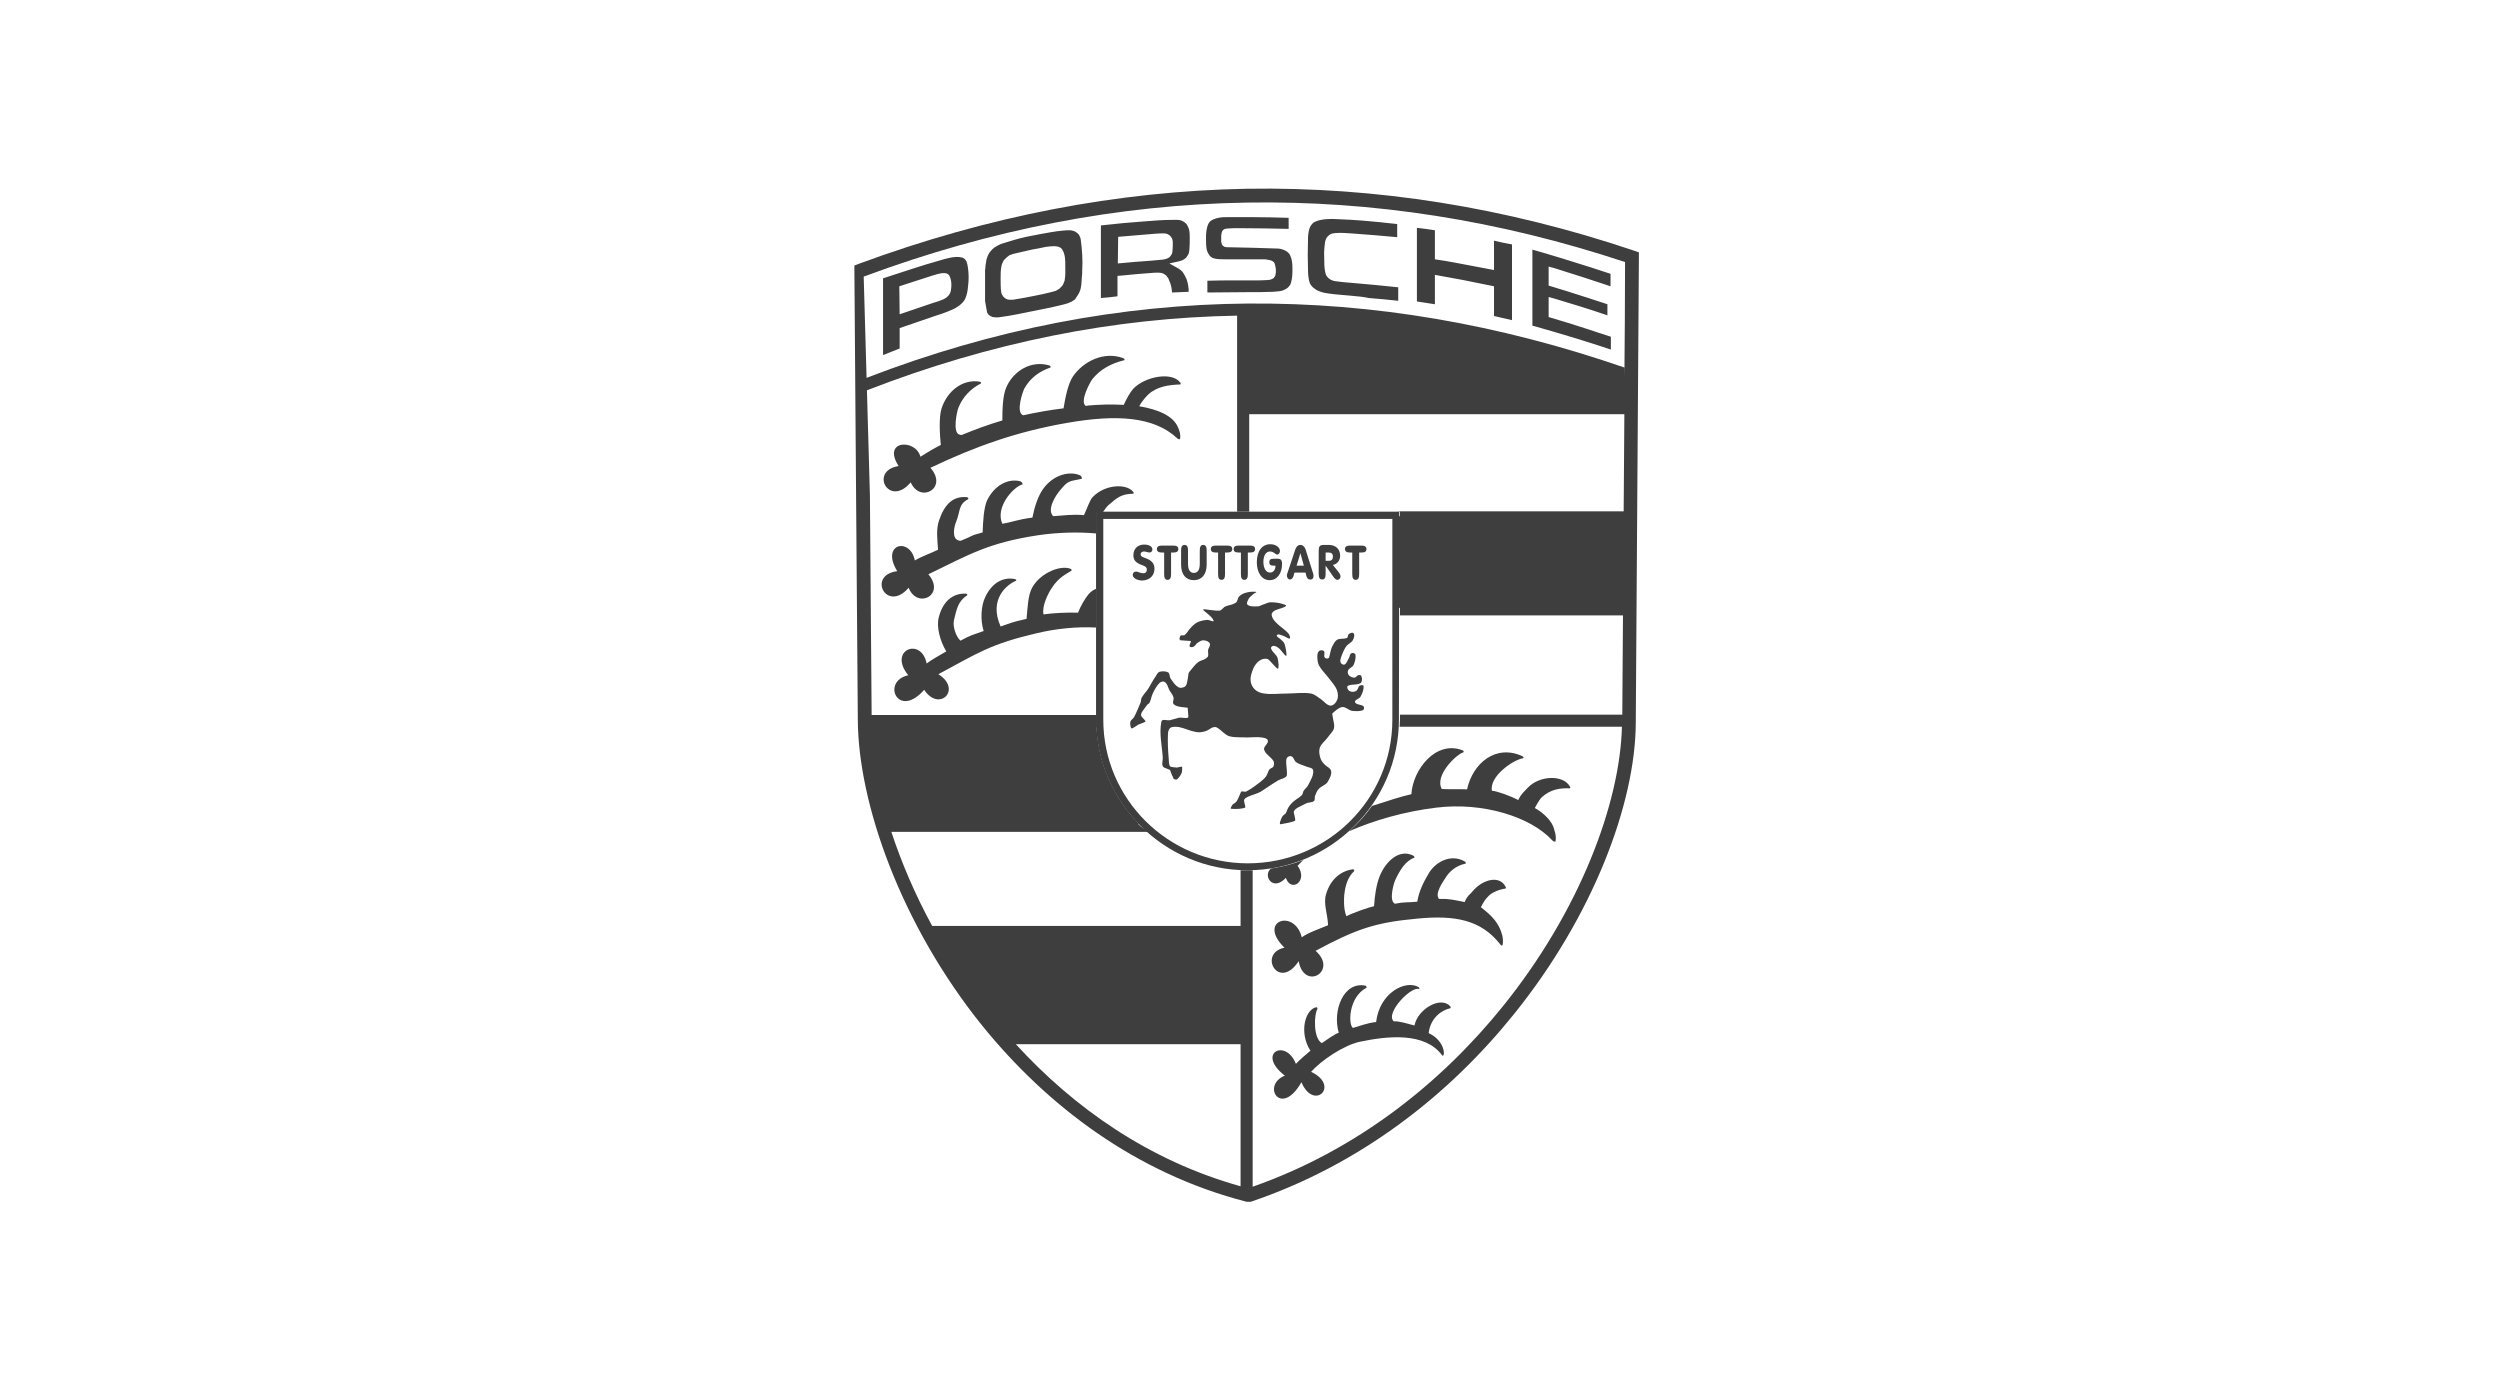
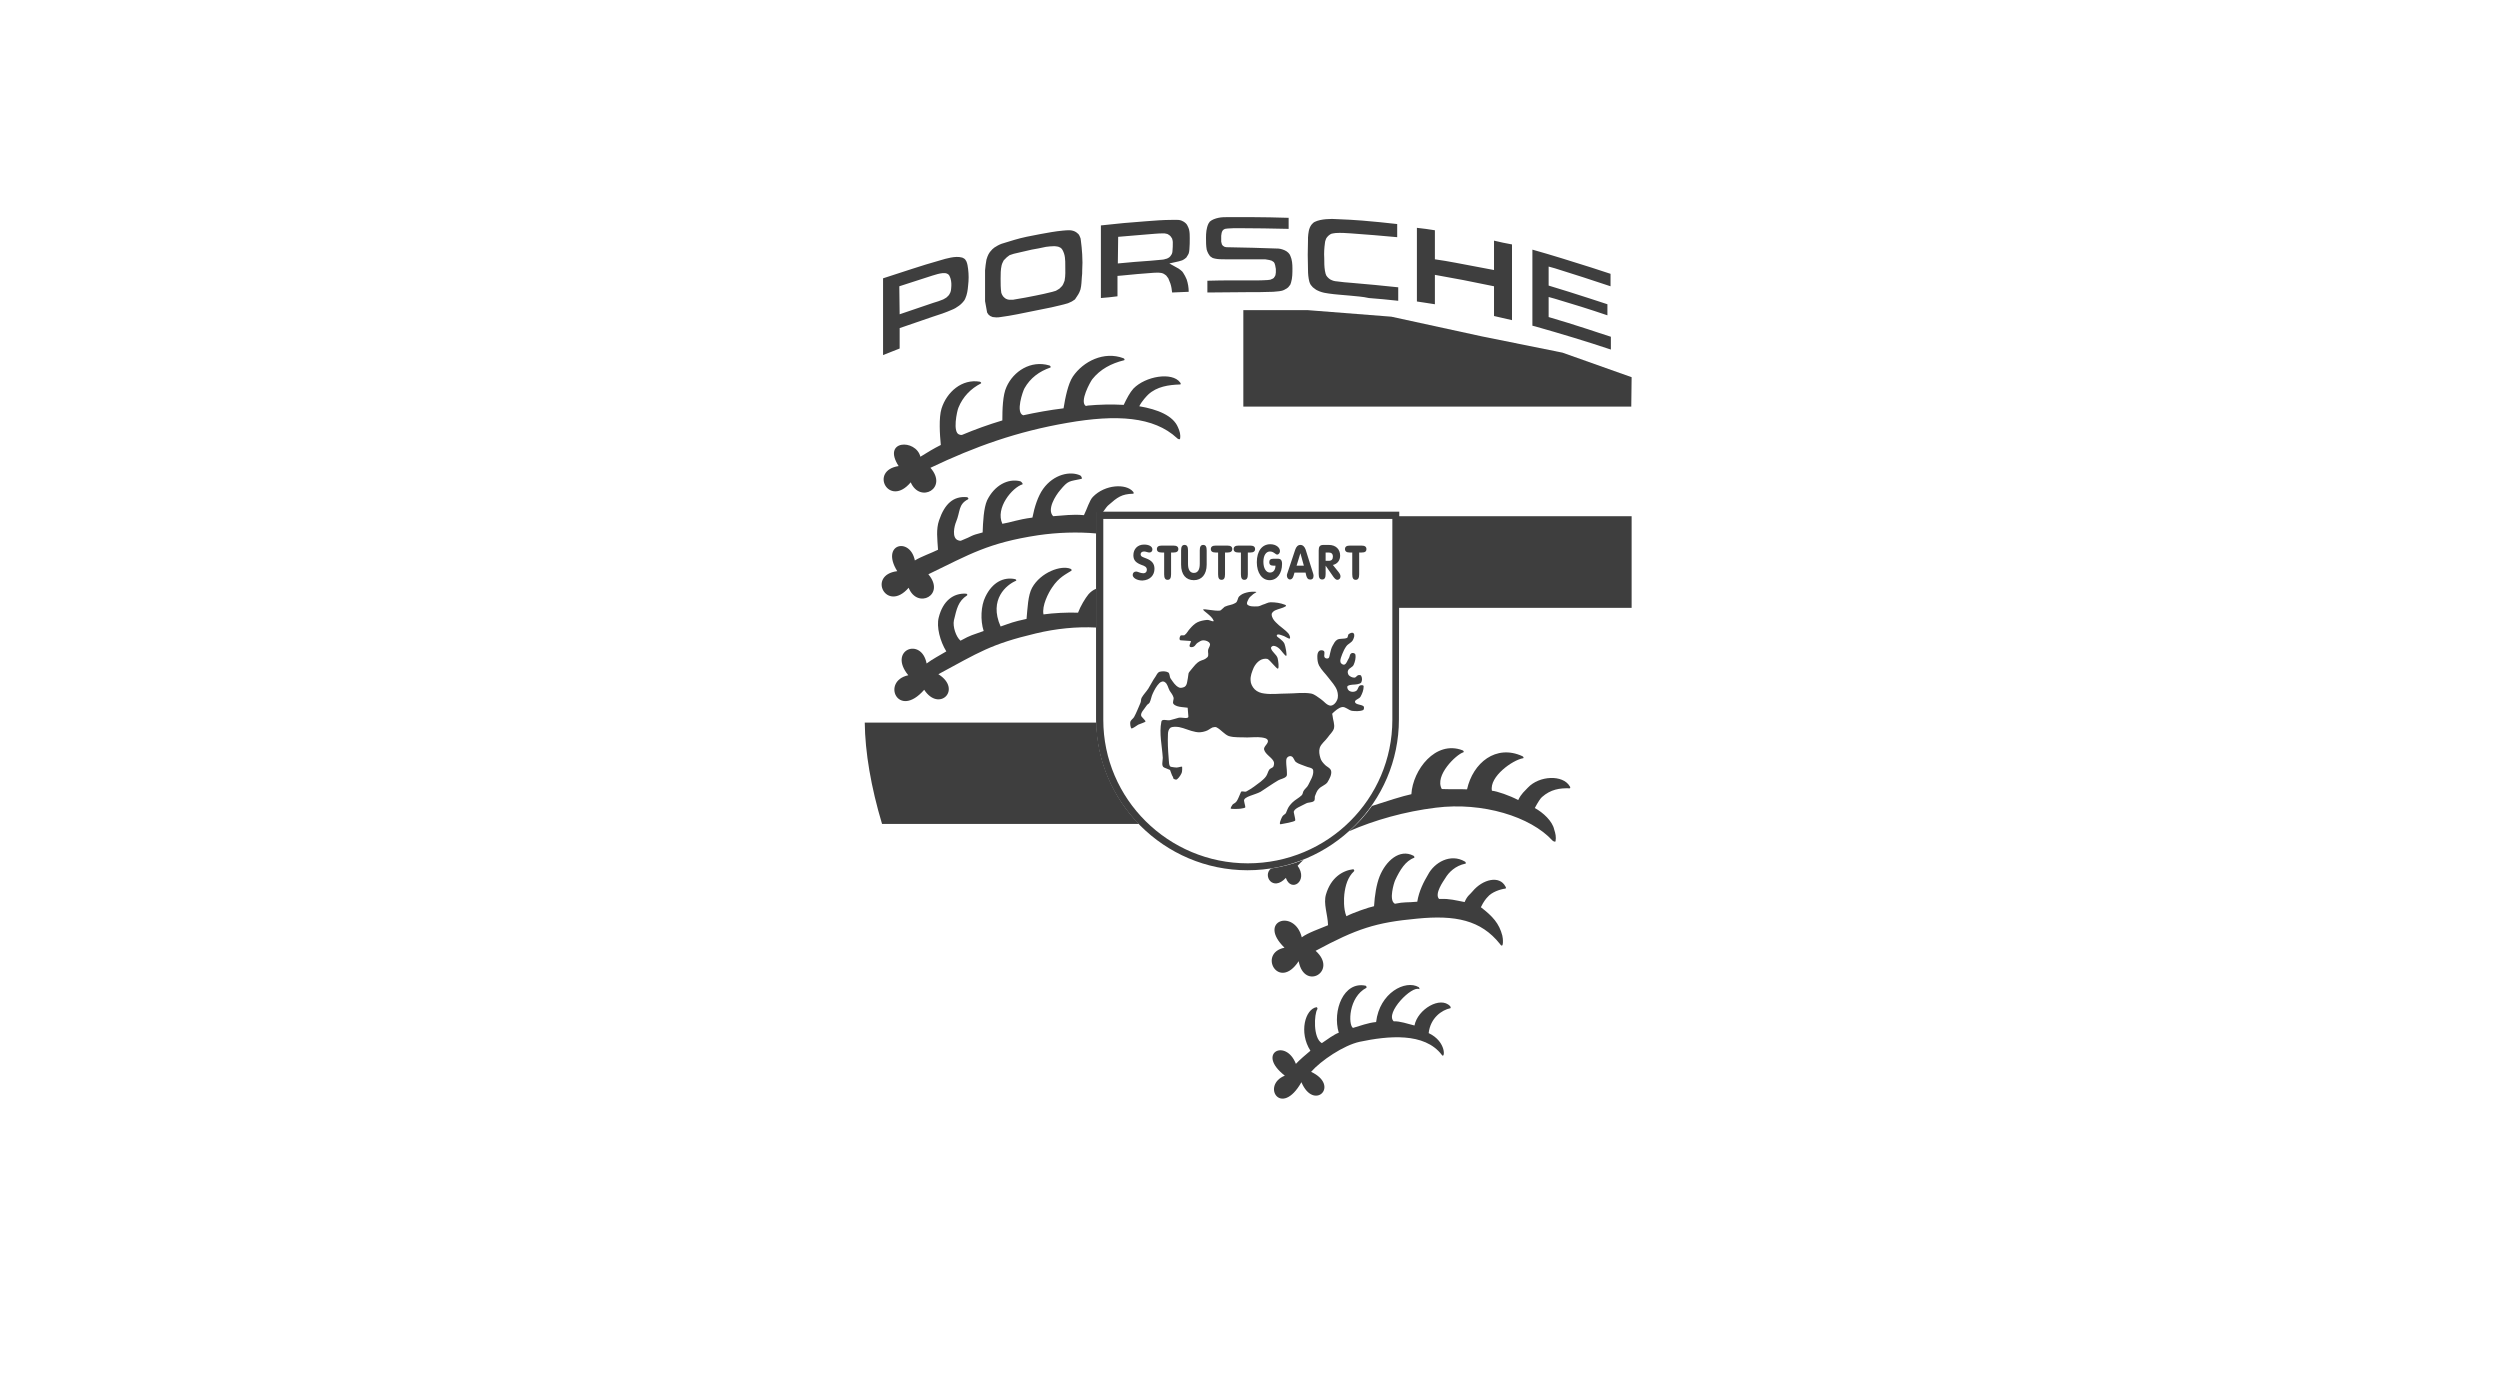
<svg xmlns="http://www.w3.org/2000/svg" width="180" height="100" viewBox="0 0 180 100" fill="none">
  <path d="M93.728 67.487C94.151 67.163 95.097 66.84 95.62 66.616C95.595 65.819 95.271 65.072 95.47 64.4C95.819 63.205 96.64 62.682 97.437 62.583C97.487 62.608 97.537 62.707 97.487 62.732C97.039 63.155 96.865 63.753 96.79 64.4C96.765 64.649 96.715 65.421 96.939 65.969C97.412 65.72 98.557 65.321 98.931 65.247C98.981 64.45 99.105 63.678 99.329 63.106C99.777 61.985 100.773 61.089 101.769 61.612C101.819 61.637 101.868 61.736 101.819 61.761C101.196 61.985 100.798 62.633 100.449 63.38C100.35 63.603 100.001 64.799 100.4 65.047C100.4 65.047 100.424 65.047 100.424 65.072C101.146 64.923 101.271 64.998 102.043 64.923C102.167 64.151 102.516 63.479 102.814 62.981C103.262 62.11 104.432 61.413 105.478 62.035C105.528 62.06 105.578 62.184 105.503 62.184C104.781 62.334 104.308 62.807 104.059 63.23C103.935 63.429 103.262 64.35 103.611 64.724C103.636 64.724 103.686 64.724 103.735 64.724C104.358 64.699 104.806 64.823 105.453 64.948C105.652 64.475 105.827 64.425 106.026 64.176C106.748 63.305 107.967 63.006 108.391 63.828C108.44 63.877 108.44 63.977 108.391 63.977C108.017 64.027 107.395 64.226 107.096 64.599C107.021 64.674 106.822 64.898 106.623 65.321C107.47 65.969 107.943 66.491 108.167 67.363C108.216 67.512 108.291 68.408 107.992 67.96C106.623 66.242 104.781 65.869 102.018 66.143C99.055 66.417 97.686 66.865 94.724 68.458C96.367 69.927 93.902 71.371 93.504 69.205C92.06 71.396 90.541 68.632 92.483 68.234C90.491 66.292 93.205 65.396 93.728 67.487Z" fill="#3E3E3E" />
  <path d="M98.781 58.029C99.851 57.68 101.021 57.307 101.619 57.182C101.718 55.44 103.361 53.274 105.303 54.021C105.378 54.046 105.428 54.145 105.353 54.17C104.855 54.319 103.262 55.838 103.81 56.809C104.208 56.834 105.303 56.809 105.627 56.834C106.05 54.917 107.718 53.573 109.61 54.444C109.685 54.469 109.735 54.593 109.66 54.593C108.913 54.718 107.22 55.913 107.419 56.933C107.768 56.958 108.714 57.282 109.311 57.605C109.535 57.133 109.784 56.958 110.008 56.709C110.83 55.838 112.523 55.763 113.021 56.61C113.07 56.66 113.07 56.759 113.021 56.759C112.299 56.734 111.651 56.834 111.029 57.382C110.929 57.456 110.73 57.755 110.506 58.178C111.104 58.502 111.776 59.124 111.9 59.722C112 60.02 112.05 60.269 112 60.568C111.975 60.643 111.826 60.568 111.776 60.518C110.208 58.8 106.747 57.73 103.386 58.153C101.146 58.427 98.955 59.049 97.138 59.846C97.76 59.298 98.308 58.701 98.781 58.029ZM93.852 61.912C93.702 62.062 93.553 62.186 93.428 62.336C94.225 63.431 92.956 64.302 92.582 63.207C91.636 64.228 90.889 63.033 91.512 62.535C92.308 62.41 93.105 62.211 93.852 61.912Z" fill="#3E3E3E" />
  <path d="M93.304 76.599C93.528 76.35 94.076 75.877 94.35 75.653C93.503 74.334 93.976 72.641 94.798 72.516C94.847 72.541 94.872 72.616 94.847 72.666C94.624 72.99 94.524 74.732 95.171 75.106C95.495 74.882 96.117 74.433 96.391 74.359C95.918 72.765 96.74 70.624 98.333 70.973C98.383 70.998 98.407 71.097 98.383 71.122C97.088 71.794 97.063 73.786 97.412 74.01C97.934 73.861 98.507 73.637 99.08 73.587C99.329 71.471 101.196 70.525 102.142 71.073C102.191 71.097 102.216 71.222 102.191 71.222C101.669 70.923 99.702 72.94 100.349 73.537C100.797 73.512 101.32 73.711 101.843 73.836C102.067 72.666 103.71 71.695 104.407 72.442C104.457 72.492 104.457 72.591 104.432 72.591C103.81 72.716 102.988 73.288 102.864 74.384C104.183 75.006 104.034 76.3 103.81 75.952C102.565 74.309 99.926 74.583 97.91 75.006C96.74 75.255 95.097 76.375 94.399 77.172C96.516 78.168 94.599 80.035 93.702 77.919C92.234 80.508 90.79 78.143 92.507 77.446C90.416 75.828 92.582 74.732 93.304 76.599Z" fill="#3E3E3E" />
-   <path d="M71.995 74.634C69.903 72.22 68.136 69.606 66.717 66.967H89.62V74.634H71.995Z" fill="#3E3E3E" />
  <path d="M100.648 37.168H117.477V43.765H100.648V37.168Z" fill="#3E3E3E" />
  <path d="M117.477 27.158L112.498 25.39L106.698 24.22L100.175 22.801L94.126 22.328H89.52V29.274H117.452L117.477 27.158Z" fill="#3E3E3E" />
  <path d="M65.646 19.367C66.319 19.143 66.991 18.944 67.688 18.745C67.937 18.67 68.186 18.595 68.459 18.546C68.733 18.496 69.007 18.471 69.281 18.546L69.38 18.595C69.48 18.645 69.53 18.72 69.58 18.819C69.654 18.994 69.679 19.168 69.704 19.367C69.754 19.765 69.754 20.164 69.704 20.562C69.679 20.886 69.629 21.209 69.505 21.483C69.455 21.608 69.38 21.707 69.281 21.807C69.206 21.881 69.132 21.956 69.057 22.006C68.883 22.13 68.733 22.23 68.534 22.305C68.086 22.504 67.638 22.653 67.165 22.802C66.368 23.076 65.572 23.35 64.775 23.624V25.093C64.377 25.242 63.978 25.416 63.58 25.566V20.039C64.277 19.815 64.949 19.591 65.646 19.367ZM64.775 22.628C65.572 22.354 66.368 22.081 67.19 21.807C67.439 21.732 67.688 21.657 67.912 21.558L68.086 21.458L68.161 21.408L68.235 21.334L68.31 21.259L68.36 21.184L68.434 21.035C68.459 20.935 68.484 20.861 68.484 20.761C68.509 20.512 68.509 20.288 68.434 20.039L68.385 19.915L68.335 19.815L68.26 19.74L68.161 19.691L68.061 19.666H67.962H67.862C67.613 19.691 67.389 19.765 67.14 19.84C66.343 20.089 65.547 20.363 64.75 20.612L64.775 22.628ZM74.907 16.853C75.455 16.753 75.978 16.654 76.525 16.604C76.7 16.579 76.874 16.579 77.048 16.579C77.123 16.579 77.222 16.604 77.297 16.629C77.372 16.654 77.421 16.678 77.496 16.728C77.546 16.778 77.596 16.803 77.646 16.853C77.695 16.902 77.72 16.977 77.745 17.027C77.795 17.127 77.82 17.201 77.82 17.301C77.87 17.624 77.894 17.973 77.919 18.321C77.944 18.72 77.944 19.093 77.919 19.467C77.919 19.616 77.919 19.79 77.894 19.94C77.87 20.238 77.87 20.537 77.795 20.836C77.77 20.91 77.745 20.985 77.72 21.035C77.671 21.134 77.621 21.234 77.546 21.334L77.397 21.558L77.173 21.707C77.073 21.757 76.998 21.782 76.899 21.832C76.5 21.956 76.102 22.031 75.704 22.13C74.882 22.305 74.061 22.454 73.239 22.628C72.841 22.703 72.443 22.778 72.044 22.827C71.945 22.852 71.82 22.852 71.721 22.852L71.472 22.827C71.397 22.802 71.347 22.778 71.297 22.753L71.173 22.653L71.073 22.504L70.924 21.682V19.467C70.949 19.218 70.974 18.944 71.024 18.695L71.098 18.471C71.148 18.346 71.198 18.247 71.272 18.147L71.447 17.948L71.596 17.823C71.746 17.724 71.92 17.624 72.119 17.55L73.015 17.276C73.588 17.102 74.235 16.977 74.907 16.853ZM74.285 17.973L72.99 18.272C72.891 18.297 72.791 18.346 72.692 18.371L72.592 18.446L72.492 18.521L72.418 18.595L72.343 18.67L72.268 18.745L72.219 18.844C72.169 18.919 72.144 19.018 72.119 19.093C72.044 19.417 72.044 19.74 72.044 20.064C72.044 20.413 72.044 20.761 72.094 21.085L72.144 21.209L72.219 21.334L72.318 21.433L72.418 21.508L72.542 21.558L72.667 21.583H72.816C72.916 21.583 72.99 21.583 73.065 21.558C73.563 21.483 74.061 21.384 74.559 21.284C74.957 21.209 75.38 21.11 75.778 21.01C75.853 20.985 75.953 20.96 76.027 20.935L76.152 20.861L76.276 20.786L76.376 20.686L76.475 20.587L76.55 20.462L76.6 20.338L76.65 20.213C76.725 19.84 76.7 19.491 76.7 19.118C76.7 18.919 76.7 18.72 76.675 18.546L76.65 18.396C76.625 18.297 76.6 18.197 76.55 18.097L76.5 17.998L76.451 17.923L76.376 17.848L76.326 17.823L76.227 17.774L76.127 17.749L75.928 17.724C75.704 17.724 75.505 17.749 75.305 17.774C74.957 17.848 74.608 17.923 74.285 17.973ZM82.5 15.931C83.122 15.882 83.745 15.832 84.367 15.832C84.492 15.832 84.641 15.832 84.766 15.832C84.915 15.832 85.039 15.857 85.164 15.931C85.214 15.956 85.263 15.981 85.288 16.006C85.388 16.081 85.463 16.156 85.512 16.28C85.562 16.355 85.587 16.454 85.612 16.529C85.662 16.728 85.662 16.952 85.662 17.151C85.662 17.425 85.662 17.674 85.637 17.948C85.637 18.048 85.612 18.147 85.587 18.247L85.537 18.346C85.487 18.421 85.463 18.471 85.413 18.546L85.288 18.645C85.239 18.67 85.189 18.72 85.114 18.745C85.039 18.77 84.94 18.794 84.865 18.819L84.193 18.969L84.865 19.342C84.965 19.417 85.039 19.467 85.114 19.541L85.189 19.641C85.288 19.79 85.363 19.94 85.438 20.114C85.537 20.413 85.587 20.711 85.587 21.01C85.189 21.035 84.79 21.035 84.392 21.06C84.367 20.836 84.342 20.637 84.268 20.413L84.168 20.164L84.118 20.039L84.043 19.94L83.969 19.84L83.869 19.765L83.745 19.691C83.67 19.666 83.595 19.641 83.521 19.641C83.371 19.616 83.197 19.641 83.048 19.641C82.276 19.691 81.529 19.765 80.757 19.84L80.459 19.865V21.334C80.06 21.384 79.662 21.433 79.264 21.458V16.23C80.359 16.106 81.43 16.006 82.5 15.931ZM80.484 18.969C81.28 18.894 82.077 18.819 82.874 18.77C83.147 18.745 83.421 18.72 83.695 18.695C83.77 18.695 83.844 18.67 83.919 18.645L84.019 18.62L84.118 18.57L84.193 18.521L84.268 18.446L84.317 18.371L84.367 18.297C84.392 18.222 84.417 18.172 84.417 18.097C84.442 17.873 84.442 17.649 84.442 17.425C84.442 17.351 84.417 17.276 84.392 17.176L84.342 17.102L84.293 17.027L84.218 16.952L84.143 16.902L84.068 16.853L83.969 16.828C83.894 16.803 83.82 16.803 83.745 16.803C83.347 16.803 82.948 16.853 82.575 16.878C81.878 16.927 81.206 17.002 80.508 17.052L80.484 18.969ZM88.948 20.189C89.396 20.189 89.844 20.189 90.317 20.189C90.616 20.189 90.939 20.189 91.263 20.164C91.338 20.164 91.388 20.139 91.462 20.139C91.537 20.114 91.587 20.089 91.636 20.064L91.711 20.014L91.761 19.94L91.811 19.865L91.836 19.79L91.861 19.616V19.367L91.811 19.093L91.786 19.018L91.761 18.944L91.711 18.869L91.636 18.819L91.562 18.77L91.388 18.72L91.089 18.67H90.715H88.201C87.952 18.67 87.703 18.67 87.479 18.62C87.404 18.595 87.355 18.595 87.305 18.57L87.23 18.521L87.155 18.471L87.106 18.421L87.056 18.346L87.006 18.272C86.956 18.172 86.906 18.073 86.882 17.973C86.832 17.699 86.832 17.4 86.832 17.127C86.832 16.778 86.857 16.429 87.006 16.106C87.031 16.056 87.081 16.006 87.106 15.956C87.28 15.807 87.504 15.732 87.728 15.683C87.952 15.633 88.201 15.633 88.425 15.633C88.973 15.633 89.52 15.633 90.068 15.633C90.964 15.633 91.885 15.658 92.782 15.683V16.479C91.587 16.454 90.392 16.429 89.197 16.429C88.923 16.429 88.649 16.429 88.375 16.454C88.325 16.454 88.251 16.479 88.201 16.479L88.101 16.529L88.027 16.604L87.977 16.703L87.952 16.803L87.927 16.977C87.927 17.127 87.927 17.251 87.927 17.4L87.952 17.5L87.977 17.599L88.052 17.699L88.176 17.774L88.3 17.799C89.545 17.823 90.815 17.848 92.06 17.898L92.209 17.923C92.408 17.973 92.607 18.048 92.757 18.197C92.831 18.272 92.881 18.346 92.906 18.421C93.031 18.695 93.055 19.018 93.055 19.317C93.055 19.666 93.055 20.014 92.956 20.338C92.931 20.388 92.931 20.438 92.906 20.487L92.831 20.587C92.782 20.662 92.732 20.711 92.657 20.761C92.533 20.836 92.408 20.91 92.284 20.935C92.085 20.985 91.861 20.985 91.661 21.01C91.039 21.035 90.442 21.035 89.819 21.035C88.848 21.035 87.877 21.06 86.931 21.06C86.931 20.786 86.931 20.487 86.931 20.213C87.579 20.189 88.226 20.189 88.873 20.189H88.948ZM97.188 21.284C96.69 21.234 96.167 21.209 95.669 21.134C95.445 21.11 95.221 21.06 95.022 20.985C94.922 20.935 94.823 20.91 94.723 20.836C94.649 20.786 94.599 20.736 94.524 20.686C94.474 20.637 94.425 20.562 94.375 20.512C94.325 20.438 94.3 20.363 94.275 20.288C94.201 20.014 94.176 19.715 94.176 19.417C94.151 18.695 94.151 17.998 94.176 17.276V17.102C94.201 16.778 94.225 16.454 94.425 16.18C94.499 16.106 94.549 16.031 94.649 15.981C94.898 15.857 95.196 15.807 95.47 15.782C95.769 15.757 96.043 15.757 96.341 15.782C96.914 15.807 97.512 15.832 98.084 15.882C98.93 15.956 99.752 16.031 100.598 16.131V17.077C99.478 16.977 98.383 16.878 97.263 16.803C96.914 16.778 96.541 16.753 96.167 16.778L95.993 16.803L95.868 16.828L95.769 16.878L95.669 16.952L95.57 17.052L95.495 17.151L95.445 17.276C95.42 17.351 95.395 17.425 95.395 17.5C95.346 17.848 95.321 18.222 95.346 18.595C95.346 18.894 95.346 19.193 95.395 19.491C95.42 19.566 95.42 19.641 95.445 19.715L95.495 19.84L95.57 19.94L95.669 20.039L95.769 20.114L95.868 20.164L95.993 20.213C96.093 20.238 96.192 20.263 96.292 20.263C96.615 20.313 96.964 20.338 97.287 20.363C98.408 20.462 99.553 20.562 100.673 20.686C100.673 20.985 100.673 21.259 100.673 21.558V21.657C99.976 21.583 99.254 21.508 98.557 21.458C98.134 21.359 97.661 21.334 97.188 21.284ZM104.806 18.919C105.727 19.093 106.648 19.267 107.569 19.442V17.326C107.992 17.425 108.415 17.525 108.864 17.599V23.051C108.44 22.952 108.017 22.852 107.569 22.753V20.612C106.822 20.462 106.1 20.313 105.353 20.164C104.681 20.039 103.984 19.915 103.312 19.79V21.906C102.889 21.832 102.466 21.782 102.017 21.707V16.404C102.441 16.454 102.889 16.504 103.312 16.579V18.67C103.81 18.745 104.308 18.819 104.806 18.919ZM114.589 19.267C115.037 19.417 115.486 19.566 115.959 19.715V20.612C114.639 20.164 113.295 19.74 111.95 19.317L111.502 19.193V20.562C112.473 20.861 113.469 21.159 114.44 21.483C114.863 21.632 115.311 21.757 115.734 21.906V22.703C114.49 22.28 113.22 21.881 111.95 21.508L111.502 21.384V22.827C112.448 23.101 113.394 23.4 114.315 23.699C114.863 23.873 115.411 24.072 115.983 24.246V25.168C114.191 24.57 112.374 24.022 110.531 23.5L110.332 23.45V17.973C111.751 18.371 113.17 18.819 114.589 19.267Z" fill="#3E3E3E" />
  <path d="M63.507 59.323C62.71 56.66 62.287 54.17 62.262 52.029H78.941C78.991 54.842 80.161 57.431 82.003 59.323H63.507Z" fill="#3E3E3E" />
-   <path d="M61.514 19.117L61.837 18.993C71.148 15.557 80.434 13.765 89.744 13.59C99.055 13.441 108.341 14.91 117.651 18.047L118 18.171V18.52C117.925 29.697 117.85 40.875 117.776 52.053C117.751 57.828 114.714 65.944 108.988 73.039C104.382 78.765 98.009 83.843 90.043 86.532H89.769C81.728 84.466 75.38 79.586 70.75 73.885C64.825 66.541 61.788 57.779 61.763 51.829C61.713 46.426 61.688 41.024 61.638 35.647L61.514 19.117ZM72.368 74.334H89.296V67.537H67.588C67.513 67.413 67.439 67.288 67.389 67.164C68.559 69.255 69.928 71.321 71.496 73.288C71.795 73.636 72.069 73.985 72.368 74.334ZM89.321 75.18H73.139C77.322 79.76 82.724 83.569 89.321 85.412V75.18ZM72.791 74.806C72.766 74.782 72.766 74.782 72.766 74.757C72.766 74.782 72.791 74.806 72.791 74.806ZM67.115 66.666H89.321V62.658C89.495 62.658 89.67 62.658 89.844 62.658C89.968 62.658 90.068 62.658 90.192 62.658V85.436C90.168 85.436 90.143 85.461 90.143 85.461C97.711 82.823 103.785 77.943 108.216 72.442C113.718 65.62 116.655 57.853 116.78 52.277C116.78 52.302 116.78 52.302 116.78 52.327H100.773C100.773 52.152 100.798 51.978 100.798 51.804V51.455H116.805C116.83 49.065 116.83 46.675 116.855 44.31H100.798V43.464H116.855C116.879 41.522 116.879 39.605 116.904 37.688H100.798V36.842H100.673V36.817H116.904C116.929 34.477 116.929 32.162 116.954 29.822H89.943V36.842H89.072V22.727C80.21 22.876 71.322 24.644 62.41 28.104L62.385 27.208C71.546 23.673 80.707 21.93 89.844 21.855C98.906 21.781 107.942 23.349 116.954 26.461C116.954 26.76 116.954 27.058 116.954 27.357C116.979 24.519 117.004 21.681 117.004 18.868C107.917 15.856 98.831 14.437 89.769 14.586C80.558 14.736 71.372 16.503 62.186 19.914L62.634 35.647C62.684 40.925 62.709 46.203 62.758 51.505C62.758 51.505 62.758 51.505 62.758 51.48H78.965V51.829C78.965 52.003 78.965 52.177 78.99 52.352H62.733C62.783 54.343 63.206 56.658 63.928 59.098C63.928 59.073 63.904 59.048 63.904 59.023H81.678C81.828 59.197 81.977 59.372 82.151 59.521L82.699 59.895H64.177C64.899 62.085 65.87 64.376 67.115 66.666ZM64.128 59.72C64.103 59.67 64.103 59.621 64.078 59.596C64.103 59.646 64.128 59.67 64.128 59.72ZM64.028 59.397C64.003 59.347 64.003 59.297 63.978 59.247C64.003 59.297 64.028 59.347 64.028 59.397ZM116.755 51.829V51.854C116.755 51.854 116.755 51.854 116.755 51.829ZM116.755 51.978V52.003C116.755 52.003 116.755 52.003 116.755 51.978ZM116.755 51.978C116.755 51.953 116.755 51.953 116.755 51.953V51.978ZM116.755 51.903C116.755 51.879 116.755 51.879 116.755 51.879V51.903ZM116.755 51.53C116.755 51.505 116.755 51.505 116.755 51.505V51.53ZM89.943 28.975H116.929C116.929 29.125 116.929 29.249 116.929 29.398C116.929 28.726 116.929 28.054 116.929 27.382C107.942 24.245 98.955 22.677 89.943 22.727V28.975ZM89.894 85.536C89.869 85.536 89.869 85.536 89.844 85.561C89.869 85.561 89.869 85.561 89.894 85.536ZM89.545 85.486C89.47 85.461 89.421 85.461 89.346 85.436C89.421 85.436 89.495 85.461 89.545 85.486Z" fill="#3E3E3E" />
  <path d="M66.269 32.885C66.742 32.586 67.24 32.287 67.738 32.038C67.663 31.267 67.589 30.072 67.788 29.424C68.161 28.229 69.257 27.259 70.551 27.483C70.626 27.507 70.676 27.582 70.626 27.607C69.904 27.98 69.331 28.553 69.008 29.35C68.908 29.574 68.56 31.167 69.082 31.291C69.132 31.316 69.182 31.316 69.257 31.316C70.203 30.918 71.174 30.57 72.169 30.271C72.169 29.499 72.194 28.428 72.468 27.856C72.966 26.736 74.211 25.914 75.555 26.312C75.63 26.337 75.68 26.437 75.63 26.462C74.833 26.736 74.186 27.209 73.763 27.956C73.638 28.18 73.115 29.698 73.663 29.897H73.688C74.609 29.698 75.555 29.524 76.576 29.399C76.7 28.628 76.899 27.632 77.248 27.109C77.995 26.014 79.488 25.267 80.883 25.79C80.957 25.815 81.007 25.914 80.932 25.939C80.011 26.163 79.215 26.586 78.642 27.308C78.493 27.507 77.721 28.901 78.169 29.225C78.219 29.225 78.269 29.225 78.318 29.2C79.115 29.126 80.036 29.101 80.907 29.151C81.132 28.677 81.356 28.254 81.605 27.98C82.476 27.084 84.393 26.761 84.965 27.532C85.015 27.582 85.04 27.682 84.965 27.682C84.144 27.707 83.297 27.831 82.675 28.404C82.575 28.503 82.227 28.852 82.028 29.25C83.347 29.474 84.467 29.922 84.816 30.769C84.94 31.043 85.015 31.291 84.965 31.59C84.965 31.665 84.791 31.615 84.741 31.54C83.073 29.997 80.41 29.823 76.85 30.445C73.24 31.067 70.228 32.138 66.991 33.681C68.286 35.15 66.245 36.27 65.572 34.727C64.004 36.594 62.56 33.88 64.701 33.557C63.481 31.665 65.946 31.59 66.269 32.885Z" fill="#3E3E3E" />
  <path d="M66.716 47.772C67.14 47.448 67.687 47.174 68.135 46.9C67.687 46.178 67.413 45.133 67.588 44.461C67.886 43.266 68.633 42.693 69.554 42.743C69.629 42.743 69.679 42.843 69.629 42.867C68.982 43.291 68.882 43.838 68.683 44.66C68.584 45.108 68.832 45.855 69.156 46.129C69.978 45.681 69.953 45.755 70.824 45.432C70.575 44.66 70.625 43.614 70.948 42.967C71.446 41.921 72.268 41.523 73.089 41.697C73.164 41.722 73.214 41.797 73.139 41.822C72.492 42.096 71.172 43.141 72.044 45.108C72.841 44.834 72.89 44.784 73.911 44.56C73.986 43.788 74.01 42.867 74.309 42.32C74.932 41.2 76.4 40.677 77.073 40.951C77.147 40.975 77.197 41.075 77.122 41.1C76.749 41.349 76.251 41.548 75.753 42.295C75.479 42.693 75.006 43.614 75.131 44.237C75.853 44.137 76.799 44.087 77.62 44.112C77.794 43.639 78.143 43.067 78.367 42.793C78.516 42.618 78.716 42.469 78.915 42.394V45.183C77.546 45.108 76.027 45.257 74.583 45.606C71.322 46.378 70.475 46.975 67.563 48.543C69.305 49.639 67.613 51.307 66.542 49.664C64.65 51.83 63.43 49.041 65.397 48.618C63.903 46.801 66.343 45.83 66.716 47.772Z" fill="#3E3E3E" />
  <path d="M65.87 40.352C66.368 40.053 67.04 39.829 67.538 39.581C67.489 38.809 67.389 38.112 67.613 37.465C68.011 36.294 68.634 35.697 69.629 35.797C69.704 35.821 69.754 35.896 69.704 35.946C68.982 36.319 69.156 36.817 68.833 37.589C68.733 37.813 68.484 38.759 69.007 38.908C69.057 38.933 69.107 38.933 69.181 38.933C70.127 38.56 69.779 38.585 70.75 38.336C70.775 37.589 70.825 36.568 71.073 36.021C71.596 34.95 72.567 34.427 73.463 34.651C73.538 34.676 73.687 34.85 73.613 34.875C72.891 35.099 71.646 36.568 72.169 37.713C72.791 37.614 73.214 37.415 74.335 37.265C74.484 36.494 74.733 35.722 75.106 35.199C75.878 34.129 77.073 33.904 77.77 34.228C77.845 34.253 77.944 34.452 77.87 34.477C76.949 34.676 76.924 34.577 76.326 35.299C76.003 35.672 75.355 36.693 75.828 37.166C76.625 37.116 77.173 37.016 78.044 37.091C78.268 36.643 78.442 36.021 78.691 35.772C79.562 34.875 81.081 34.801 81.579 35.398C81.629 35.448 81.654 35.548 81.579 35.548C80.757 35.572 80.459 35.797 79.811 36.369C79.737 36.419 79.587 36.618 79.413 36.867H78.94V38.41C77.596 38.286 76.127 38.336 74.758 38.535C71.148 39.083 69.829 39.904 66.841 41.348C68.111 42.842 66.045 43.887 65.422 42.319C63.829 44.161 62.41 41.398 64.601 41.124C63.381 39.157 65.522 38.635 65.87 40.352Z" fill="#3E3E3E" />
  <path d="M100.249 37.365V51.828C100.249 57.529 95.594 62.16 89.843 62.16C84.118 62.16 79.437 57.529 79.437 51.828V37.365H100.249ZM100.747 36.842H78.915V51.803C78.915 57.753 83.819 62.658 89.818 62.658C95.843 62.658 100.722 57.753 100.722 51.803L100.747 36.842Z" fill="#3E3E3E" />
  <path d="M89.371 47.446C89.47 47.546 89.694 47.421 89.769 47.322C89.943 47.048 89.918 46.699 89.943 46.351C89.968 45.977 89.968 45.654 89.844 45.305C89.645 44.708 89.371 44.235 88.699 44.135C88.624 44.11 88.475 44.26 88.524 44.309C88.972 44.782 89.147 44.757 89.271 45.479C89.396 46.176 89.321 47.396 89.371 47.446ZM84.666 56.134C84.765 56.159 84.989 55.86 85.064 55.686C85.139 55.537 85.114 55.238 85.114 55.213C85.089 55.163 84.84 55.263 84.715 55.263C84.591 55.263 84.491 55.238 84.317 55.213C84.143 55.188 84.168 54.79 84.143 54.566C84.093 53.993 84.068 53.421 84.093 52.848C84.093 52.699 84.143 52.5 84.267 52.4C84.442 52.3 84.691 52.325 84.89 52.35C85.288 52.425 85.661 52.624 86.085 52.699C86.309 52.749 86.558 52.724 86.782 52.649C86.981 52.599 87.13 52.45 87.305 52.375C87.404 52.35 87.528 52.325 87.603 52.375C87.927 52.549 88.151 52.873 88.475 52.998C88.898 53.122 89.346 53.072 89.794 53.097C90.142 53.097 90.491 53.047 90.84 53.097C90.989 53.122 91.238 53.147 91.288 53.321C91.337 53.545 90.964 53.744 91.014 53.968C91.113 54.317 91.512 54.491 91.686 54.79C91.761 54.914 91.736 55.064 91.686 55.188C91.636 55.288 91.462 55.313 91.387 55.412C91.288 55.562 91.263 55.736 91.163 55.885C91.064 56.035 90.914 56.159 90.765 56.284C90.441 56.533 90.118 56.782 89.744 56.981C89.62 57.055 89.396 56.906 89.346 57.031C89.246 57.255 89.147 57.528 89.047 57.678C88.948 57.827 88.823 57.852 88.748 57.927C88.674 58.026 88.574 58.2 88.624 58.225C88.674 58.25 89.147 58.25 89.321 58.225C89.495 58.2 89.595 58.176 89.645 58.151C89.694 58.101 89.62 57.952 89.57 57.653C89.545 57.354 90.367 57.23 90.765 57.006C91.188 56.732 91.611 56.433 92.034 56.184C92.209 56.084 92.458 56.06 92.607 55.91C92.682 55.836 92.657 55.711 92.657 55.611C92.657 55.362 92.607 55.114 92.607 54.865C92.607 54.74 92.607 54.591 92.707 54.516C92.781 54.441 92.931 54.416 93.005 54.466C93.155 54.541 93.18 54.765 93.304 54.865C93.503 55.014 93.752 55.064 93.976 55.163C94.175 55.263 94.524 55.263 94.549 55.462C94.599 55.836 94.35 56.184 94.2 56.508C94.126 56.682 93.951 56.782 93.852 56.956C93.802 57.055 93.802 57.18 93.727 57.255C93.528 57.454 93.254 57.578 93.055 57.777C92.906 57.927 92.781 58.076 92.707 58.25C92.657 58.35 92.632 58.45 92.582 58.549C92.507 58.649 92.383 58.673 92.308 58.823C92.234 58.972 92.059 59.371 92.209 59.346C92.358 59.321 93.229 59.171 93.254 59.072C93.279 58.997 93.204 58.773 93.155 58.499C93.105 58.225 93.727 58.026 94.026 57.852C94.2 57.752 94.449 57.802 94.599 57.678C94.698 57.603 94.648 57.429 94.673 57.329C94.748 57.155 94.798 56.956 94.947 56.806C95.121 56.607 95.42 56.533 95.57 56.333C95.719 56.084 95.893 55.786 95.843 55.512C95.794 55.288 95.52 55.213 95.37 55.039C95.246 54.914 95.121 54.765 95.072 54.591C94.997 54.342 94.947 54.093 95.022 53.844C95.121 53.545 95.42 53.346 95.594 53.097C95.744 52.873 95.968 52.699 96.043 52.45C96.117 52.151 95.968 51.828 95.943 51.529C95.943 51.479 95.893 51.404 95.943 51.355C96.142 51.18 96.366 50.956 96.64 50.906C96.889 50.882 97.088 51.13 97.337 51.18C97.586 51.205 97.885 51.23 98.134 51.13C98.208 51.105 98.233 50.931 98.183 50.857C98.009 50.707 97.636 50.757 97.561 50.558C97.511 50.384 97.86 50.334 97.959 50.16C98.084 49.935 98.183 49.687 98.183 49.413C98.183 49.313 97.984 49.313 97.91 49.363C97.785 49.438 97.785 49.612 97.686 49.711C97.611 49.786 97.486 49.811 97.387 49.811C97.287 49.811 97.138 49.761 97.088 49.687C97.013 49.612 96.964 49.438 97.038 49.388C97.237 49.263 97.511 49.313 97.735 49.263C97.835 49.238 97.959 49.214 98.009 49.139C98.084 48.989 98.084 48.815 98.009 48.666C97.984 48.591 97.86 48.591 97.785 48.616C97.686 48.641 97.636 48.79 97.511 48.79C97.362 48.79 97.213 48.716 97.113 48.616C97.038 48.517 97.013 48.367 97.063 48.267C97.138 48.093 97.387 48.044 97.462 47.869C97.561 47.645 97.636 47.371 97.586 47.122C97.561 47.023 97.362 46.973 97.287 47.048C97.163 47.122 97.188 47.297 97.113 47.396C97.013 47.546 96.964 47.77 96.814 47.844C96.715 47.894 96.54 47.794 96.516 47.67C96.466 47.471 96.59 47.272 96.64 47.097C96.715 46.898 96.814 46.699 96.939 46.525C97.063 46.351 97.312 46.276 97.412 46.077C97.486 45.927 97.561 45.728 97.462 45.604C97.387 45.504 97.213 45.579 97.113 45.654C97.038 45.703 97.063 45.878 96.989 45.927C96.764 46.027 96.491 45.952 96.291 46.052C96.117 46.151 96.043 46.326 95.943 46.5C95.769 46.799 95.744 47.322 95.669 47.371C95.594 47.446 95.42 47.421 95.37 47.322C95.296 47.197 95.42 46.998 95.321 46.873C95.246 46.799 95.047 46.799 94.972 46.873C94.872 46.973 94.848 47.122 94.848 47.272C94.848 47.496 94.872 47.72 94.972 47.919C95.146 48.243 95.42 48.492 95.644 48.79C95.868 49.089 96.142 49.363 96.267 49.711C96.341 49.935 96.366 50.209 96.267 50.408C96.192 50.608 95.993 50.807 95.794 50.807C95.52 50.782 95.321 50.483 95.097 50.334C94.872 50.184 94.648 49.985 94.4 49.935C93.827 49.836 93.229 49.935 92.632 49.935C92.109 49.935 91.561 50.01 91.039 49.935C90.79 49.911 90.516 49.811 90.342 49.637C90.167 49.462 90.043 49.214 90.043 48.989C90.018 48.666 90.142 48.367 90.267 48.068C90.367 47.869 90.516 47.67 90.715 47.546C90.864 47.446 91.113 47.396 91.263 47.446C91.437 47.521 91.91 48.168 92.01 48.143C92.109 48.118 92.034 47.546 91.985 47.371C91.885 47.097 91.586 46.948 91.512 46.674C91.487 46.6 91.611 46.5 91.686 46.5C91.835 46.5 92.01 46.6 92.134 46.724C92.209 46.774 92.532 47.247 92.607 47.222C92.682 47.197 92.557 46.55 92.483 46.351C92.358 46.077 91.96 45.878 91.935 45.803C91.91 45.753 91.935 45.703 92.01 45.678C92.159 45.678 92.308 45.753 92.458 45.803C92.582 45.853 92.781 46.002 92.856 45.977C92.931 45.952 92.856 45.728 92.781 45.629C92.507 45.305 92.134 45.106 91.86 44.807C91.711 44.658 91.561 44.459 91.561 44.235C91.561 44.11 91.711 43.986 91.835 43.936C92.059 43.836 92.358 43.786 92.557 43.662C92.632 43.612 92.582 43.562 92.507 43.538C92.184 43.413 91.835 43.363 91.487 43.363C91.288 43.363 91.113 43.488 90.914 43.538C90.79 43.587 90.665 43.662 90.516 43.662C90.267 43.662 89.993 43.687 89.819 43.538C89.719 43.438 89.844 43.239 89.918 43.09C89.993 42.965 90.118 42.89 90.217 42.791C90.292 42.716 90.516 42.641 90.441 42.617C90.367 42.592 89.968 42.592 89.744 42.666C89.545 42.716 89.371 42.791 89.221 42.94C89.097 43.065 89.122 43.338 88.948 43.413C88.649 43.587 88.499 43.538 88.176 43.687C88.101 43.737 87.927 43.936 87.852 43.961C87.454 44.011 86.657 43.811 86.632 43.886C86.582 43.961 87.255 44.334 87.379 44.683C87.429 44.832 87.055 44.608 86.906 44.633C86.657 44.658 86.408 44.708 86.209 44.807C86.01 44.907 85.836 45.081 85.686 45.255C85.537 45.405 85.462 45.604 85.288 45.728C85.213 45.778 85.039 45.703 84.989 45.778C84.915 45.878 84.89 46.102 85.014 46.102L85.711 46.151C85.836 46.151 85.587 46.425 85.661 46.55C85.711 46.624 85.885 46.6 85.96 46.55C86.06 46.5 86.109 46.351 86.234 46.276C86.359 46.201 86.483 46.102 86.632 46.102C86.807 46.102 87.031 46.176 87.105 46.326C87.18 46.475 87.006 46.649 86.981 46.799C86.956 46.973 87.055 47.197 86.931 47.322C86.558 47.67 86.433 47.371 85.885 48.068C85.437 48.616 85.636 48.317 85.487 49.039C85.462 49.189 85.437 49.338 85.313 49.438C85.188 49.512 84.989 49.562 84.865 49.487C84.616 49.363 84.466 49.114 84.292 48.865C84.193 48.74 84.242 48.517 84.118 48.417C83.944 48.317 83.695 48.317 83.496 48.367C83.346 48.417 83.272 48.591 83.197 48.716C82.998 48.989 82.848 49.313 82.674 49.587C82.525 49.811 82.326 50.01 82.201 50.234C82.126 50.359 82.176 50.508 82.102 50.633C81.952 50.981 81.828 51.305 81.653 51.628C81.579 51.753 81.429 51.828 81.379 51.977C81.355 52.126 81.404 52.45 81.479 52.45C81.554 52.45 81.803 52.276 81.952 52.176C82.126 52.101 82.45 52.002 82.475 51.952C82.5 51.902 82.301 51.728 82.201 51.603C82.027 51.379 82.4 51.056 82.55 50.807C82.599 50.707 82.724 50.682 82.774 50.583C82.873 50.384 82.898 50.135 82.998 49.935C83.122 49.662 83.272 49.388 83.471 49.189C83.57 49.089 83.745 49.014 83.869 49.114C84.068 49.238 84.093 49.512 84.218 49.736C84.317 49.886 84.442 50.035 84.491 50.209C84.541 50.359 84.392 50.558 84.491 50.682C84.616 50.832 84.865 50.882 85.064 50.906L85.512 50.956L85.562 51.578C85.587 51.803 85.089 51.628 84.865 51.678C84.666 51.728 84.466 51.803 84.242 51.852C84.043 51.902 83.67 51.728 83.62 51.952C83.446 52.823 83.67 53.695 83.72 54.566C83.72 54.79 83.595 55.163 83.819 55.263L84.242 55.437C84.317 55.611 84.367 55.836 84.466 55.96C84.442 56.084 84.566 56.109 84.666 56.134Z" fill="#3E3E3E" />
  <path d="M98.382 39.532C98.382 39.358 98.258 39.283 98.034 39.283H97.188C96.963 39.283 96.839 39.358 96.839 39.532C96.839 39.707 96.963 39.781 97.188 39.781H97.362V41.35C97.362 41.623 97.436 41.748 97.611 41.748C97.785 41.748 97.86 41.623 97.86 41.35V39.781H98.034C98.283 39.781 98.382 39.707 98.382 39.532ZM95.968 40.08C95.968 40.279 95.868 40.379 95.669 40.379H95.445V39.781H95.669C95.868 39.781 95.968 39.881 95.968 40.08ZM96.515 41.499C96.515 41.399 96.466 41.3 96.366 41.175L95.968 40.678C96.291 40.603 96.49 40.354 96.49 40.005C96.49 39.557 96.192 39.234 95.669 39.234H95.296C95.022 39.234 94.947 39.358 94.947 39.632V41.325C94.947 41.599 95.022 41.723 95.196 41.723C95.37 41.723 95.445 41.599 95.445 41.325V40.727L96.017 41.549C96.117 41.673 96.192 41.748 96.291 41.748C96.416 41.748 96.515 41.648 96.515 41.499ZM93.877 40.727H93.354L93.628 39.831L93.877 40.727ZM94.574 41.474C94.574 41.424 94.574 41.374 94.549 41.3L94.001 39.557C93.926 39.358 93.802 39.234 93.628 39.234C93.453 39.234 93.329 39.358 93.254 39.582L92.682 41.3C92.657 41.35 92.657 41.399 92.657 41.449C92.657 41.599 92.756 41.723 92.881 41.723C92.98 41.723 93.08 41.648 93.13 41.474L93.204 41.225H94.001L94.051 41.449C94.101 41.623 94.175 41.723 94.3 41.723C94.474 41.748 94.574 41.648 94.574 41.474ZM92.308 40.603C92.308 40.329 92.209 40.229 92.01 40.229H91.686C91.487 40.229 91.387 40.304 91.387 40.478C91.387 40.653 91.487 40.727 91.686 40.727H91.835C91.835 41.026 91.686 41.225 91.437 41.225C91.163 41.225 90.964 40.926 90.964 40.453C90.964 39.98 91.163 39.707 91.437 39.707C91.711 39.707 91.835 39.931 91.96 39.931C92.059 39.931 92.159 39.806 92.159 39.682C92.159 39.433 91.885 39.184 91.462 39.184C90.864 39.184 90.491 39.682 90.491 40.478C90.491 41.25 90.864 41.773 91.412 41.773C91.96 41.773 92.308 41.275 92.308 40.603ZM90.366 39.532C90.366 39.358 90.242 39.283 90.018 39.283H89.171C88.947 39.283 88.823 39.358 88.823 39.532C88.823 39.707 88.947 39.781 89.171 39.781H89.346V41.35C89.346 41.623 89.42 41.748 89.595 41.748C89.769 41.748 89.844 41.623 89.844 41.35V39.781H90.018C90.242 39.781 90.366 39.707 90.366 39.532ZM88.723 39.532C88.723 39.358 88.599 39.283 88.375 39.283H87.528C87.304 39.283 87.18 39.358 87.18 39.532C87.18 39.707 87.304 39.781 87.528 39.781H87.703V41.35C87.703 41.623 87.777 41.748 87.952 41.748C88.126 41.748 88.201 41.623 88.201 41.35V39.781H88.375C88.599 39.781 88.723 39.707 88.723 39.532ZM86.881 40.653V39.632C86.881 39.358 86.806 39.234 86.632 39.234C86.458 39.234 86.383 39.358 86.383 39.632V40.603C86.383 41.026 86.234 41.25 85.96 41.25C85.686 41.25 85.537 41.026 85.537 40.603V39.632C85.537 39.358 85.462 39.234 85.288 39.234C85.114 39.234 85.039 39.358 85.039 39.632V40.653C85.039 41.374 85.388 41.773 85.96 41.773C86.508 41.773 86.881 41.374 86.881 40.653ZM84.84 39.532C84.84 39.358 84.715 39.283 84.491 39.283H83.645C83.421 39.283 83.296 39.358 83.296 39.532C83.296 39.707 83.421 39.781 83.645 39.781H83.819V41.35C83.819 41.623 83.894 41.748 84.068 41.748C84.242 41.748 84.317 41.623 84.317 41.35V39.781H84.491C84.715 39.781 84.84 39.707 84.84 39.532ZM83.122 40.951C83.122 40.578 82.923 40.354 82.525 40.205C82.276 40.105 82.126 40.08 82.126 39.906C82.126 39.781 82.226 39.707 82.375 39.707C82.5 39.707 82.649 39.781 82.749 39.781C82.898 39.781 82.973 39.682 82.973 39.557C82.973 39.358 82.749 39.209 82.375 39.209C81.902 39.209 81.603 39.532 81.603 39.98C81.603 40.354 81.803 40.528 82.201 40.678C82.425 40.752 82.574 40.827 82.574 41.026C82.574 41.175 82.475 41.275 82.325 41.275C82.101 41.275 81.927 41.151 81.803 41.151C81.653 41.151 81.554 41.25 81.554 41.399C81.554 41.599 81.852 41.798 82.251 41.798C82.798 41.773 83.122 41.424 83.122 40.951Z" fill="#3E3E3E" />
</svg>